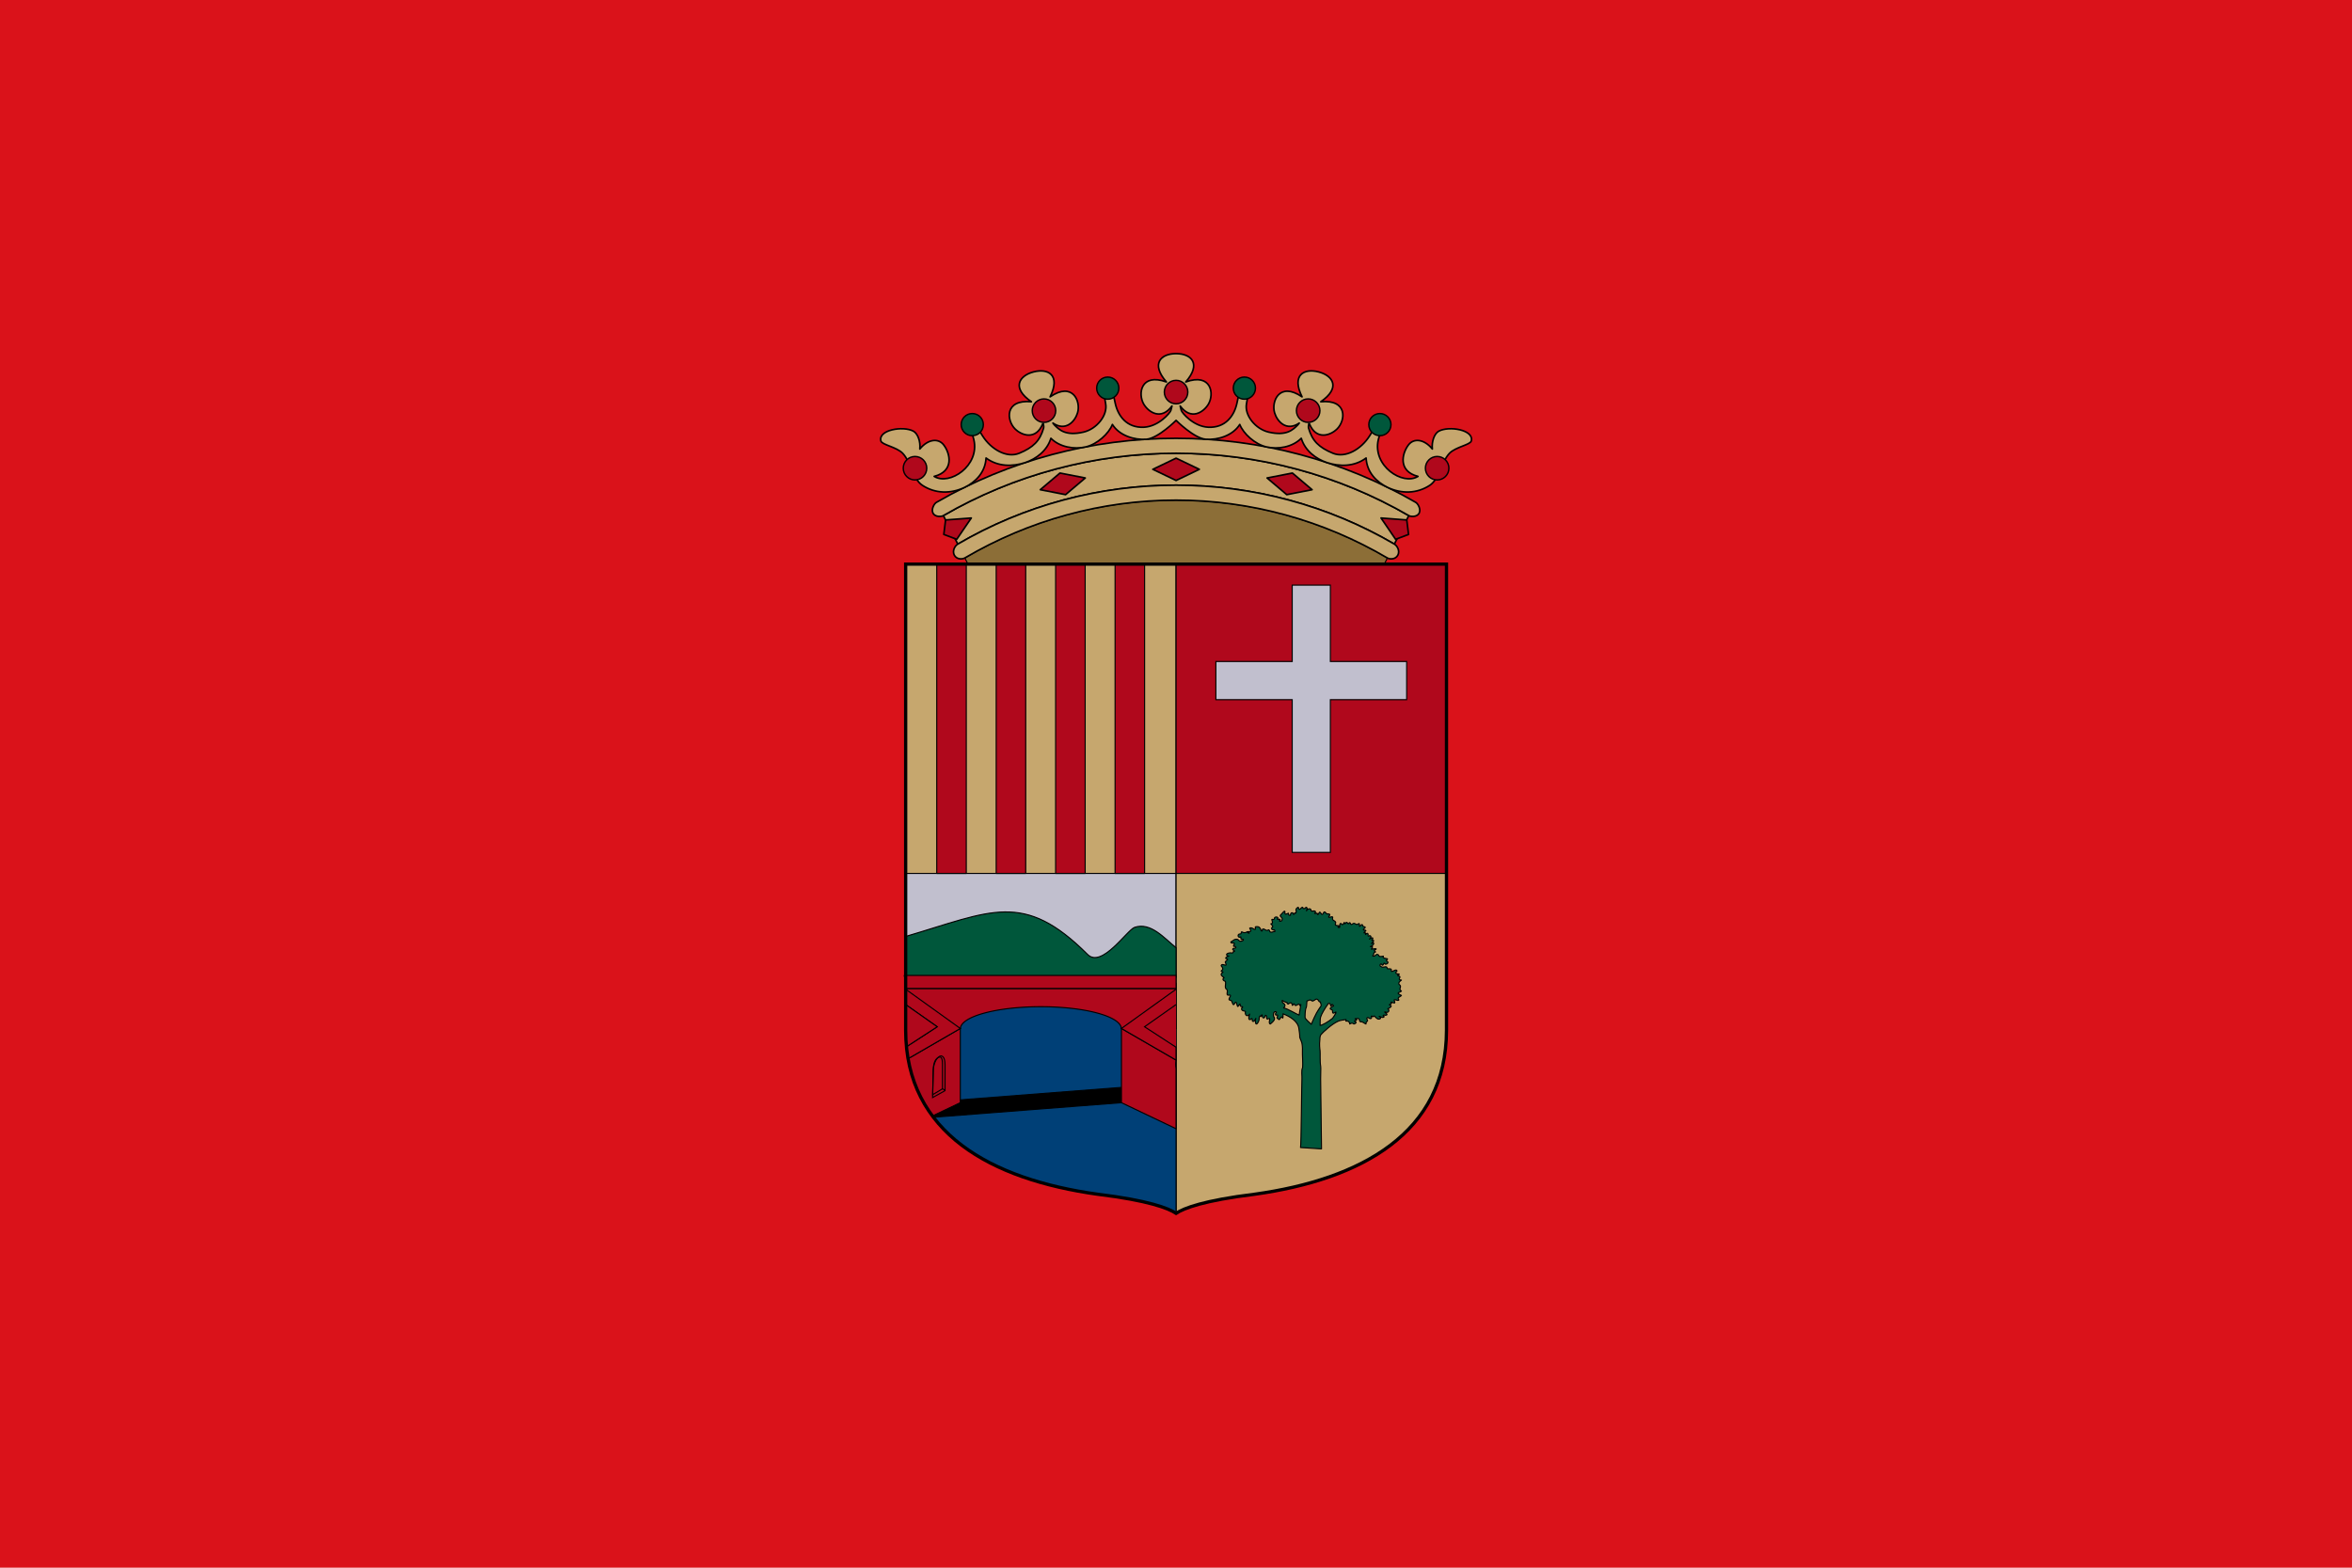
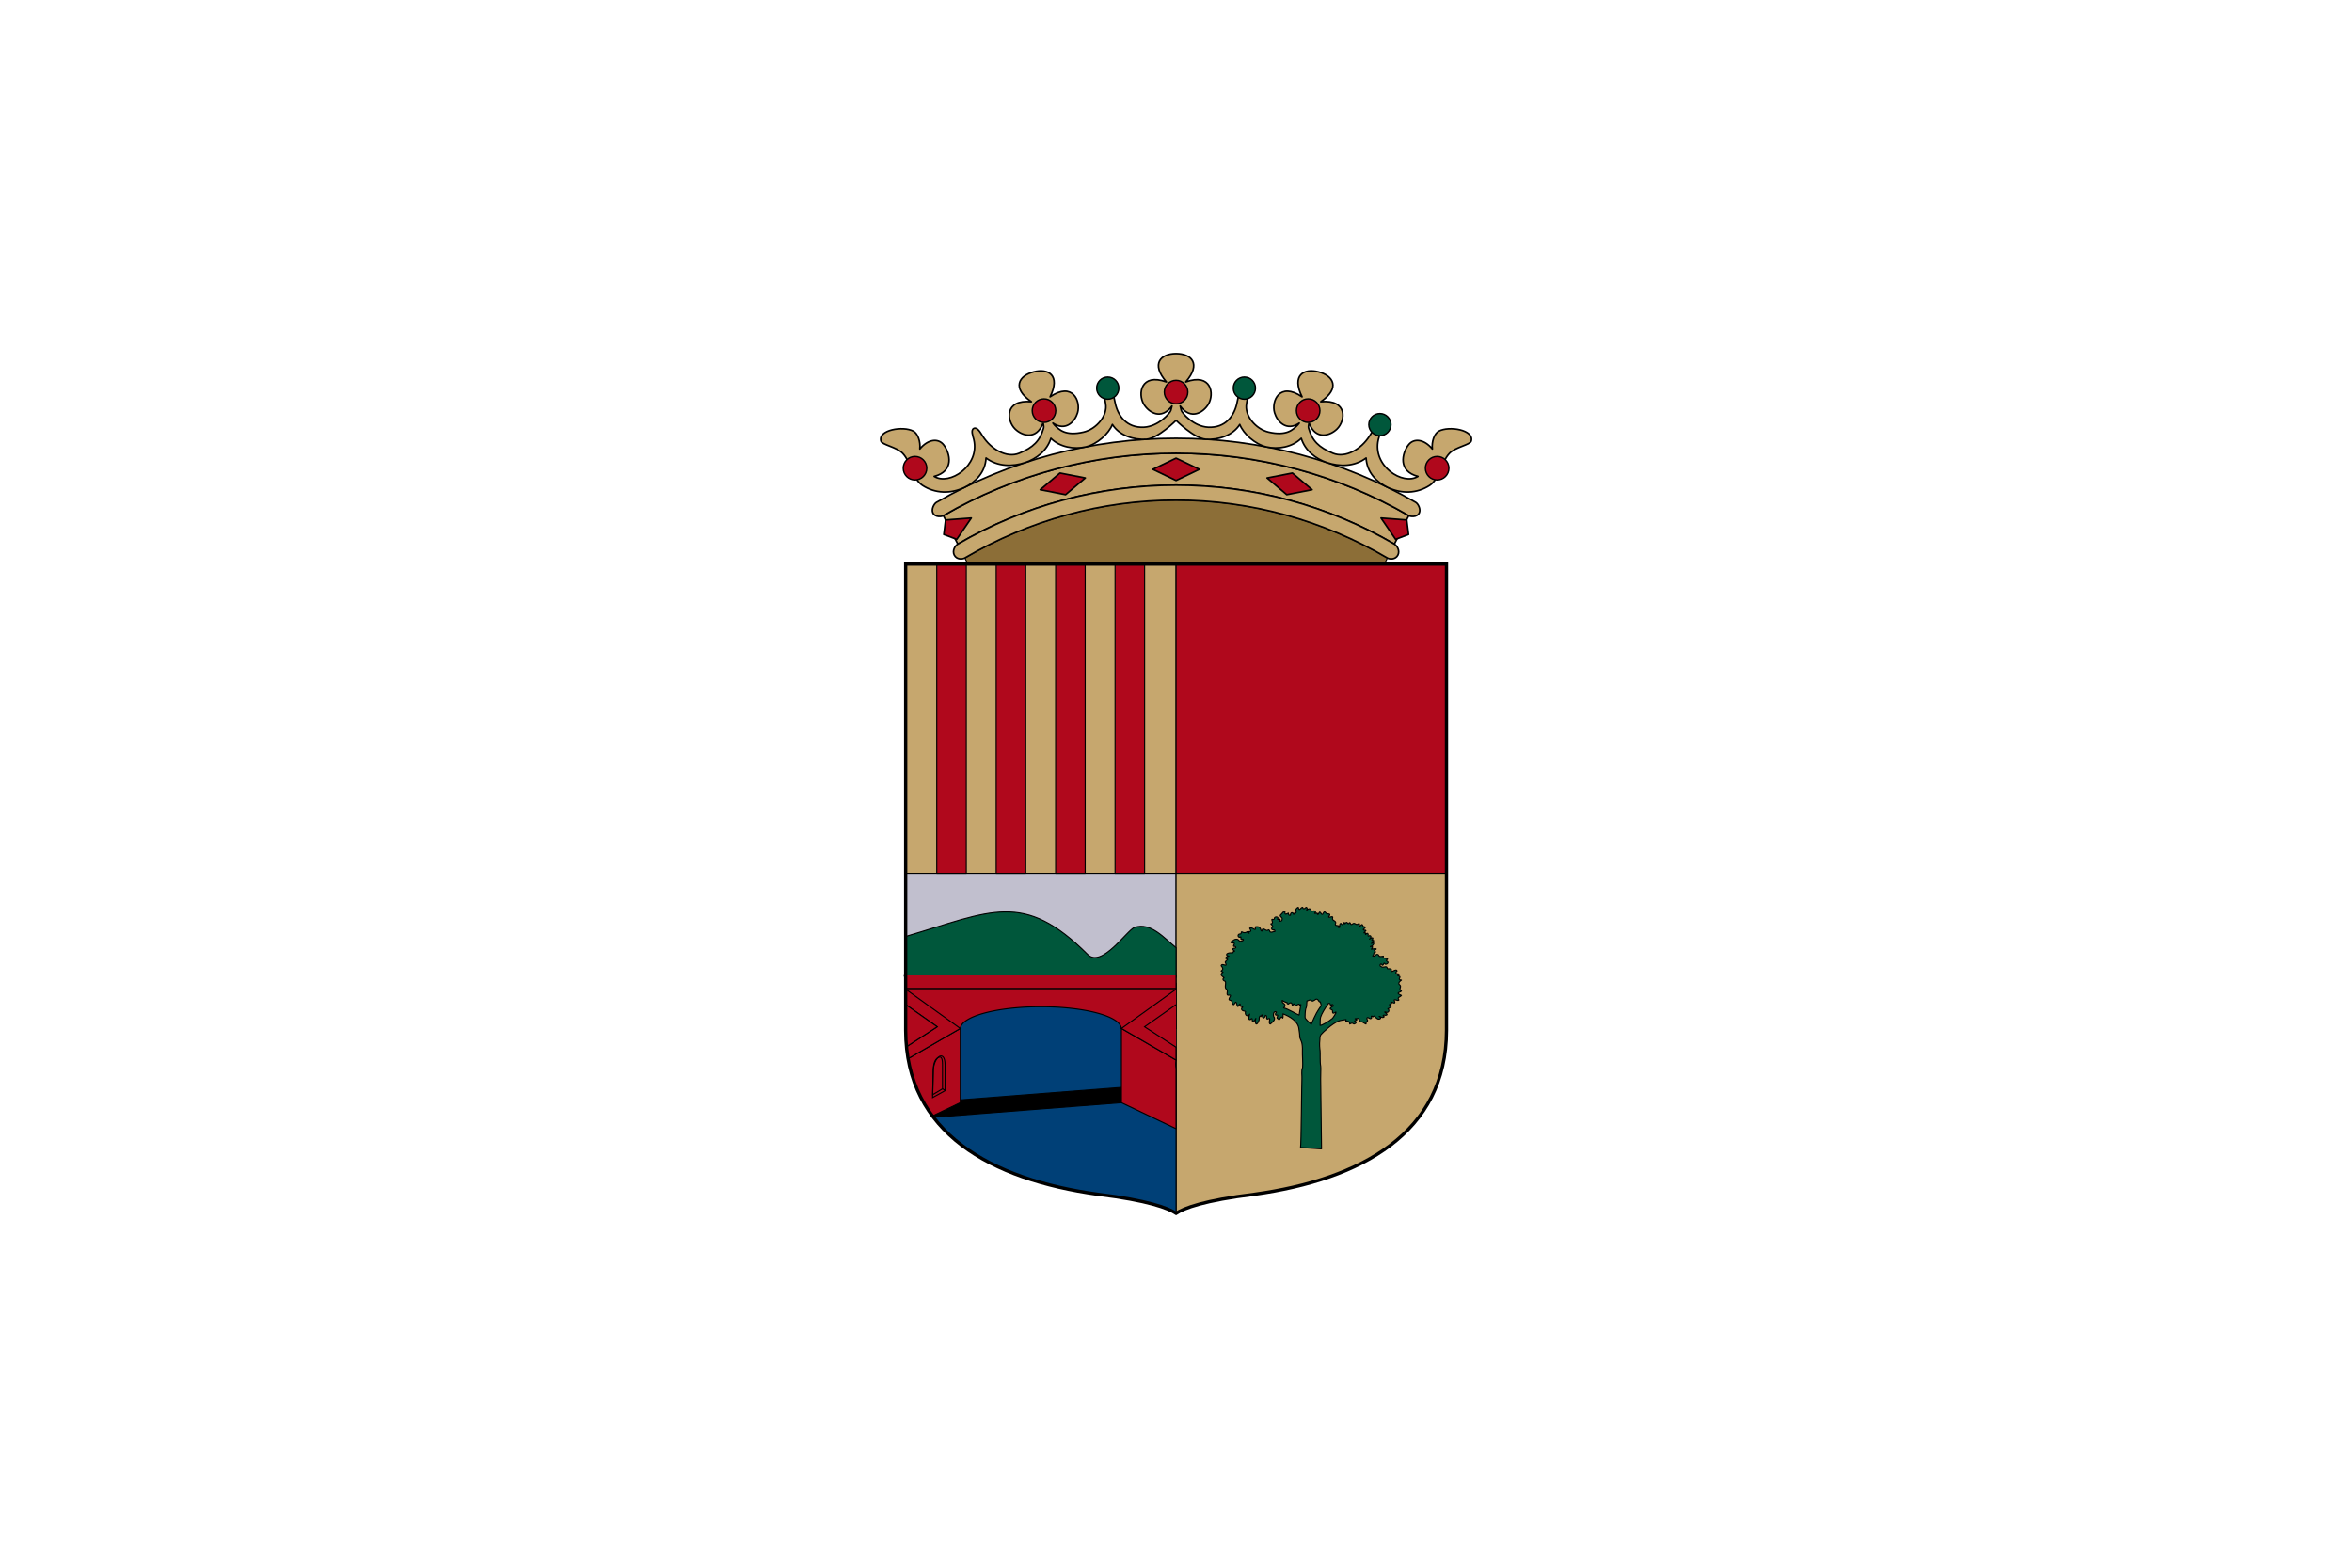
<svg xmlns="http://www.w3.org/2000/svg" xmlns:ns1="http://www.inkscape.org/namespaces/inkscape" xmlns:ns2="http://sodipodi.sourceforge.net/DTD/sodipodi-0.dtd" version="1.0" id="svg3194" ns1:version="0.92.2 (5c3e80d, 2017-08-06)" ns2:version="0.32" ns2:docname="Bandera_d'Alcúdia_de_Crespins.svg" ns1:output_extension="org.inkscape.output.svg.inkscape" x="0px" y="0px" width="750px" height="499.999px" viewBox="-59.069 308.626 750 499.999" enable-background="new -59.069 308.626 750 499.999" xml:space="preserve">
  <defs id="defs209" />
  <ns2:namedview id="base" pagecolor="#ffffff" ns1:zoom="0.67457342" ns1:window-y="0" borderopacity="1.0" ns1:window-width="1188" ns1:cy="343.46692" bordercolor="#666666" ns1:document-units="px" ns1:window-x="110" guidetolerance="10" ns1:current-layer="layer6" ns1:window-height="884" ns1:pageshadow="2" ns1:cx="384.008" gridtolerance="10000" objecttolerance="10" ns1:pageopacity="0.0" showgrid="false" ns1:window-maximized="0" showguides="true" ns1:guide-bbox="true" ns1:snap-smooth-nodes="false" ns1:object-paths="false" ns1:object-nodes="true" ns1:snap-nodes="true" ns1:snap-global="true" ns1:snap-intersection-paths="true" ns1:snap-bbox="true" ns1:snap-bbox-midpoints="true" />
  <g id="layer5" ns1:label="Bandera" ns1:groupmode="layer">
-     <rect x="-59.069" y="308.625" width="750" height="500" id="rect10" style="fill:#da121a;stroke:#000000;stroke-width:0;stroke-miterlimit:4;stroke-dasharray:none" />
-   </g>
+     </g>
  <g id="layer6" ns1:label="Escut" ns1:groupmode="layer" style="display:inline">
    <g transform="matrix(0.347,0,0,0.347,221.073,334.997)" style="display:inline" id="g1081">
      <g transform="translate(-837.534,76.64)" id="g1209-8" style="display:inline">
        <path style="fill:#8c6e37;fill-opacity:1;stroke:#000000;stroke-width:1px;stroke-linecap:round;stroke-linejoin:round;stroke-opacity:1" d="m 941.98,305.832 2.873,5.668 c 127.53,0 255.06,0 382.59,0 l 2.873,-5.668 c -58.848,-34.62 -125.849,-53.117 -194.168,-53.117 -68.319,0 -135.32,18.497 -194.168,53.117 z" transform="translate(-25.134,54.36)" id="path4948-9" ns1:connector-curvature="0" ns2:nodetypes="ccccsc" />
        <g id="g4989-4">
          <path ns2:nodetypes="cccsccsc" ns1:connector-curvature="0" id="path4895-8" d="m 897.114,321.27 13.283,26.205 h 0.002 c 60.803,-35.568 130.129,-54.168 200.572,-54.168 70.443,0 139.771,18.6 200.574,54.168 l 13.283,-26.205 c -64.905,-37.659 -138.817,-57.295 -213.857,-57.296 -75.04,-1.7e-4 -148.952,19.636 -213.858,57.296 z" style="fill:#c6a76e;stroke:#000000;stroke-width:1.5;stroke-linecap:butt;stroke-linejoin:miter;stroke-miterlimit:4;stroke-dasharray:none;stroke-opacity:1" />
          <g style="stroke-width:1.5;stroke-miterlimit:4;stroke-dasharray:none" id="g4933-3">
            <path style="fill:#b0081c;stroke:#000000;stroke-width:1.5;stroke-linecap:round;stroke-linejoin:round;stroke-miterlimit:4;stroke-dasharray:none;stroke-opacity:1" d="m 1136.105,214.113 -21.375,10.266 21.375,10.264 v 0.002 l 21.377,-10.266 z" transform="translate(-25.134,54.36)" id="path4907-2" ns1:connector-curvature="0" ns1:transform-center-x="-0.00075" ns1:transform-center-y="-413.00263" />
            <g style="stroke-width:1.5;stroke-miterlimit:4;stroke-dasharray:none" id="g4918-9" ns1:transform-center-x="148.53428" ns1:transform-center-y="5.5304279">
              <path style="fill:#b0081c;stroke:#000000;stroke-width:1.5;stroke-linecap:round;stroke-linejoin:round;stroke-miterlimit:4;stroke-dasharray:none;stroke-opacity:1" d="m 1004.255,282.147 -18.096,15.323 23.272,4.543 5e-4,0.002 18.098,-15.324 z" id="path4912-9" ns1:connector-curvature="0" ns1:transform-center-x="104.12738" ns1:transform-center-y="-399.66041" />
              <path ns2:nodetypes="cccccc" ns1:transform-center-y="-357.56643" ns1:transform-center-x="206.68168" ns1:connector-curvature="0" id="path4914-2" d="m 899.152,325.287 -1.632,13.294 11.906,4.48 10e-4,0.002 13.37,-19.585 z" style="fill:#b0081c;stroke:#000000;stroke-width:1.5;stroke-linecap:round;stroke-linejoin:round;stroke-miterlimit:4;stroke-dasharray:none;stroke-opacity:1" />
            </g>
            <g style="stroke-width:1.5;stroke-miterlimit:4;stroke-dasharray:none" ns1:transform-center-y="5.5304279" ns1:transform-center-x="-148.53431" id="g4924-9" transform="matrix(-1,0,0,1,2222.118,0)">
              <path ns1:transform-center-y="-399.66041" ns1:transform-center-x="104.12738" ns1:connector-curvature="0" id="path4920-1" d="m 1004.255,282.147 -18.096,15.323 23.272,4.543 5e-4,0.002 18.098,-15.324 z" style="fill:#b0081c;stroke:#000000;stroke-width:1.5;stroke-linecap:round;stroke-linejoin:round;stroke-miterlimit:4;stroke-dasharray:none;stroke-opacity:1" />
              <path style="fill:#b0081c;stroke:#000000;stroke-width:1.5;stroke-linecap:round;stroke-linejoin:round;stroke-miterlimit:4;stroke-dasharray:none;stroke-opacity:1" d="m 899.152,325.287 -1.632,13.294 11.906,4.48 10e-4,0.002 13.37,-19.585 z" id="path4922-9" ns1:connector-curvature="0" ns1:transform-center-x="206.68168" ns1:transform-center-y="-357.56643" ns2:nodetypes="cccccc" />
            </g>
          </g>
          <path ns2:nodetypes="scscscscs" ns1:connector-curvature="0" id="circle4873-2" d="m 1110.972,293.307 c -70.443,0 -139.771,18.599 -200.574,54.168 -2.506,1.347 -5.286,6.082 -3.281,10.037 2.179,4.299 7.548,3.979 9.73,2.68 58.848,-34.62 125.849,-53.117 194.125,-53.117 68.276,0 135.277,18.497 194.125,53.117 2.182,1.3 7.551,1.619 9.73,-2.68 2.005,-3.955 -0.776,-8.692 -3.281,-10.039 -60.803,-35.569 -130.131,-54.166 -200.574,-54.166 z" style="opacity:1;fill:#c6a76e;fill-opacity:1;stroke:#000000;stroke-width:1.5;stroke-linecap:round;stroke-linejoin:round;stroke-miterlimit:4;stroke-dasharray:none;stroke-dashoffset:0;stroke-opacity:1" />
          <path ns2:nodetypes="scscscccs" ns1:connector-curvature="0" id="circle4886-5" d="m 1110.972,250.243 c -77.208,0 -153.203,20.173 -220.076,58.762 -2.224,1.142 -5.12,6.411 -3.332,9.938 2.028,4.001 8.204,3.349 9.551,2.328 64.906,-37.66 138.818,-57.295 213.857,-57.295 75.04,0 148.954,19.635 213.859,57.295 1.347,1.021 7.521,1.671 9.549,-2.33 1.788,-3.526 -1.108,-8.793 -3.332,-9.936 -66.873,-38.588 -142.868,-58.762 -220.076,-58.762 z" style="opacity:1;fill:#c6a76e;fill-opacity:1;stroke:#000000;stroke-width:1.5;stroke-linecap:round;stroke-linejoin:round;stroke-miterlimit:4;stroke-dasharray:none;stroke-dashoffset:0;stroke-opacity:1" />
        </g>
        <g id="g1179-8">
          <path ns1:connector-curvature="0" id="path4991-5" transform="translate(-25.134,54.36)" d="m 1136.105,118.027 c -13.913,0 -23.491,9.163 -8.889,26.033 -23.578,-8.477 -26.49,11 -20.74,20.529 4.46,7.392 15.92,14.99 25.852,1.59 0,6.1e-4 0,0.001 0.01,0.002 -0.385,1.465 -0.717,2.906 -1.016,4.002 -0.615,2.257 -11.122,14.818 -24.77,15.486 -15.852,0.776 -23.824,-10.492 -26.322,-21.854 -1.272,-5.784 -2.233,-12.314 -5.971,-12.58 -0.249,-0.018 -0.51,-0.007 -0.785,0.033 -4.335,0.632 -2.913,8.456 -2.092,12.76 2.051,10.746 -8.305,23.342 -20.344,26.131 -16.573,3.839 -22.358,-2.197 -26.781,-6.586 -0.49,-0.486 -0.925,-1.076 -1.342,-1.697 11.952,7.985 20.337,-1.628 22.664,-9.484 3.161,-10.671 -4.569,-28.785 -25.248,-14.637 9.877,-20.007 -1.7,-26.459 -15.164,-22.951 -13.464,3.508 -20.423,14.79 -2.039,27.434 -24.954,-2.258 -22.861,17.324 -14.895,25.096 6.18,6.029 19.186,10.491 25.418,-4.98 0.143,0.012 0.305,0.045 0.467,0.078 0.285,1.55 0.518,3.033 0.217,4.092 -3.306,11.616 -9.437,17.779 -22.418,23.092 -11.452,4.687 -25.748,-3.582 -33.574,-15.844 -1.918,-3.005 -4.832,-8.488 -8.076,-7.01 -3.135,1.429 -0.796,6.983 -0.01,10.338 5.637,24.065 -22.401,42.524 -36.461,33.766 18.517,-4.706 14.868,-21.05 8.68,-29.033 -4.771,-6.155 -14.189,-5.464 -21.863,3.861 0.764,-6.714 -1.791,-14.216 -5.973,-16.432 -9.433,-4.999 -32.623,-1.184 -29.77,9.104 0.975,3.517 14.405,5.476 19.965,11.25 7.604,7.896 9.06,23.576 18.256,29.543 11.734,7.615 25.895,7.879 38.527,1.871 10.106,-4.806 19.131,-13.71 19.869,-27.061 10.834,8.109 24.45,8.013 35.885,4.23 10.31,-3.41 20.182,-10.906 23.697,-22.354 8.135,8.19 21.422,10.412 32.168,7.885 10.347,-2.434 21.022,-12.066 24.342,-20.602 6.394,10.19 19.98,14.492 31.328,13.592 10.72,-0.851 27.201,-17.346 27.201,-17.346 0,0 16.481,16.495 27.201,17.346 11.348,0.9 24.935,-3.401 31.328,-13.592 3.32,8.536 13.994,18.168 24.342,20.602 10.746,2.527 24.033,0.305 32.168,-7.885 3.516,11.447 13.389,18.944 23.699,22.354 11.435,3.782 25.05,3.878 35.885,-4.23 0.739,13.35 9.761,22.255 19.867,27.061 12.633,6.007 26.793,5.744 38.527,-1.871 9.195,-5.967 10.652,-21.647 18.256,-29.543 5.56,-5.774 18.989,-7.733 19.965,-11.25 2.853,-10.288 -20.336,-14.102 -29.77,-9.104 -4.182,2.216 -6.735,9.718 -5.971,16.432 -7.674,-9.326 -17.094,-10.017 -21.865,-3.861 -6.188,7.984 -9.837,24.327 8.68,29.033 -14.06,8.758 -42.096,-9.7 -36.459,-33.766 0.786,-3.355 3.126,-8.909 -0.01,-10.338 -3.244,-1.478 -6.16,4.005 -8.078,7.01 -7.826,12.262 -22.12,20.531 -33.572,15.844 -12.981,-5.313 -19.114,-11.476 -22.42,-23.092 -0.301,-1.059 -0.068,-2.542 0.217,-4.092 0.162,-0.033 0.324,-0.067 0.467,-0.078 6.232,15.471 19.238,11.009 25.418,4.98 7.966,-7.772 10.059,-27.354 -14.895,-25.096 18.384,-12.644 11.427,-23.926 -2.037,-27.434 -13.464,-3.508 -25.043,2.944 -15.166,22.951 -20.68,-14.148 -28.409,3.966 -25.248,14.637 2.327,7.857 10.712,17.47 22.664,9.484 -0.416,0.622 -0.852,1.211 -1.342,1.697 -4.423,4.389 -10.208,10.425 -26.781,6.586 -12.039,-2.789 -22.392,-15.384 -20.342,-26.131 0.821,-4.304 2.242,-12.128 -2.094,-12.76 -4.396,-0.64 -5.397,6.378 -6.754,12.547 -2.498,11.361 -10.473,22.63 -26.324,21.854 -13.647,-0.668 -24.154,-13.229 -24.77,-15.486 -0.299,-1.096 -0.629,-2.536 -1.014,-4 0,-7e-4 0,-0.003 0.01,-0.004 9.931,13.4 21.391,5.802 25.852,-1.59 5.75,-9.529 2.836,-29.006 -20.742,-20.529 14.602,-16.871 5.025,-26.033 -8.889,-26.033 z" style="fill:#c6a76e;stroke:#000000;stroke-width:1.5;stroke-linecap:round;stroke-linejoin:round;stroke-miterlimit:4;stroke-dasharray:none;stroke-opacity:1" />
          <circle ns1:transform-center-y="-484.00936" ns1:transform-center-x="-4.9828125e-005" r="10.794" cy="207.732" cx="1110.972" id="path5011-5" style="opacity:1;fill:#b0081c;fill-opacity:1;stroke:#000000;stroke-width:1.3;stroke-linecap:round;stroke-linejoin:round;stroke-miterlimit:4;stroke-dasharray:none;stroke-dashoffset:0;stroke-opacity:1" />
          <g style="stroke:#000000;stroke-width:1.3;stroke-miterlimit:4;stroke-dasharray:none" ns1:transform-center-y="-12.718579" ns1:transform-center-x="180.6522" id="g1141-9">
            <circle ns1:transform-center-y="-484.00936" ns1:transform-center-x="-4.9828125e-005" r="10.794" cy="224.8" cx="989.58" id="circle1135-5" style="opacity:1;fill:#b0081c;fill-opacity:1;stroke:#000000;stroke-width:1.3;stroke-linecap:round;stroke-linejoin:round;stroke-miterlimit:4;stroke-dasharray:none;stroke-dashoffset:0;stroke-opacity:1" />
            <circle style="opacity:1;fill:#b0081c;fill-opacity:1;stroke:#000000;stroke-width:1.3;stroke-linecap:round;stroke-linejoin:round;stroke-miterlimit:4;stroke-dasharray:none;stroke-dashoffset:0;stroke-opacity:1" id="circle1137-6" cx="871.059" cy="277.711" r="10.794" ns1:transform-center-x="-4.9828125e-005" ns1:transform-center-y="-484.00936" />
          </g>
          <g style="stroke:#000000;stroke-width:1.3;stroke-miterlimit:4;stroke-dasharray:none" transform="matrix(-1,0,0,1,2221.944,0)" id="g1147-5" ns1:transform-center-x="-180.65216" ns1:transform-center-y="-12.718579">
            <circle style="opacity:1;fill:#b0081c;fill-opacity:1;stroke:#000000;stroke-width:1.3;stroke-linecap:round;stroke-linejoin:round;stroke-miterlimit:4;stroke-dasharray:none;stroke-dashoffset:0;stroke-opacity:1" id="circle1143-1" cx="989.58" cy="224.8" r="10.794" ns1:transform-center-x="-4.9828125e-005" ns1:transform-center-y="-484.00936" />
            <circle ns1:transform-center-y="-484.00936" ns1:transform-center-x="-4.9828125e-005" r="10.794" cy="277.711" cx="871.059" id="circle1145-5" style="opacity:1;fill:#b0081c;fill-opacity:1;stroke:#000000;stroke-width:1.3;stroke-linecap:round;stroke-linejoin:round;stroke-miterlimit:4;stroke-dasharray:none;stroke-dashoffset:0;stroke-opacity:1" />
          </g>
          <g ns1:transform-center-y="-43.100716" ns1:transform-center-x="125.03636" id="g1157-0">
            <circle style="opacity:1;fill:#00573b;fill-opacity:1;stroke:#000000;stroke-width:1.3;stroke-linecap:round;stroke-linejoin:round;stroke-miterlimit:4;stroke-dasharray:none;stroke-dashoffset:0;stroke-opacity:1" id="path1151-4" cx="1048.192" cy="204.112" r="10.177" />
-             <circle r="10.177" cy="237.635" cx="923.679" id="circle1153-7" style="opacity:1;fill:#00573b;fill-opacity:1;stroke:#000000;stroke-width:1.3;stroke-linecap:round;stroke-linejoin:round;stroke-miterlimit:4;stroke-dasharray:none;stroke-dashoffset:0;stroke-opacity:1" />
          </g>
          <g transform="matrix(-1,0,0,1,2221.944,0)" id="g1163-3" ns1:transform-center-x="-125.03639" ns1:transform-center-y="-43.100716">
            <circle r="10.177" cy="204.112" cx="1048.192" id="circle1159-0" style="opacity:1;fill:#00573b;fill-opacity:1;stroke:#000000;stroke-width:1.3;stroke-linecap:round;stroke-linejoin:round;stroke-miterlimit:4;stroke-dasharray:none;stroke-dashoffset:0;stroke-opacity:1" />
            <circle style="opacity:1;fill:#00573b;fill-opacity:1;stroke:#000000;stroke-width:1.3;stroke-linecap:round;stroke-linejoin:round;stroke-miterlimit:4;stroke-dasharray:none;stroke-dashoffset:0;stroke-opacity:1" id="circle1161-7" cx="923.679" cy="237.635" r="10.177" />
          </g>
        </g>
      </g>
      <path ns2:nodetypes="cccccccc" style="display:inline;fill:#e7e7e7;stroke:#000000;stroke-width:1;stroke-miterlimit:4;stroke-dasharray:none" ns1:connector-curvature="0" id="path4403" d="m 521.937,442.5 v 428.583 c -0.161,94.228 -78.357,136.961 -176.417,150.599 -46.41,5.67 -64.839,12.764 -72.083,17.523 -7.243,-4.76 -25.671,-11.853 -72.083,-17.523 C 103.292,1008.043 25.096,965.309 24.937,871.083 V 442.5 Z" />
      <path ns1:connector-curvature="0" id="rect4416" transform="translate(-81.563,131)" d="M 106.5,311.5 V 595.785 H 355 V 311.5 Z" style="display:inline;opacity:1;fill:#c6a76e;fill-opacity:1;stroke:#000000;stroke-width:1;stroke-linecap:round;stroke-linejoin:round;stroke-miterlimit:4;stroke-dasharray:none;stroke-opacity:1" />
      <path ns1:connector-curvature="0" id="path4420-8" transform="translate(-81.563,131)" d="M 355,311.5 V 595.785 H 603.5 V 311.5 Z" style="display:inline;fill:#b0081c;stroke:#000000;stroke-width:1;stroke-miterlimit:4;stroke-dasharray:none" />
      <path ns1:connector-curvature="0" transform="translate(-81.563,131)" id="path4422" d="m 106.5,595.785 v 144.297 c 0.159,94.227 78.354,136.961 176.416,150.6 46.412,5.67 64.841,12.764 72.084,17.523 V 595.785 Z" style="display:inline;fill:#c1bfce;stroke:#000000;stroke-width:1;stroke-miterlimit:4;stroke-dasharray:none" />
      <path ns1:connector-curvature="0" transform="translate(-81.563,131)" id="path4424" d="m 355,595.785 v 312.42 c 7.244,-4.76 25.674,-11.853 72.084,-17.523 C 525.144,877.043 603.339,834.31 603.5,740.082 V 595.785 Z" style="display:inline;fill:#c6a76e;stroke:#000000;stroke-width:1;stroke-miterlimit:4;stroke-dasharray:none" />
      <path ns1:connector-curvature="0" transform="translate(-81.563,131)" id="path4438-4" d="m 135.07,311.5 v 284.285 h 27.137 V 311.5 Z m 54.629,0 v 284.285 h 27.137 V 311.5 Z m 54.613,0 v 284.285 h 27.152 V 311.5 Z m 54.631,0 v 284.285 h 27.135 V 311.5 Z" style="display:inline;opacity:1;fill:#b0081c;fill-opacity:1;stroke:#000000;stroke-width:1;stroke-linecap:round;stroke-linejoin:round;stroke-miterlimit:4;stroke-dasharray:none;stroke-opacity:1" />
      <circle r="1.5" cy="820.919" cx="24.66" style="display:inline;fill:#000000;stroke:none" id="path6397" />
      <path ns2:nodetypes="ccccccccccccccccccccccccccccccccccccccccccccccsccccccccccccccscccccccccccccccccscccccccsccccccccccccccccccccccccccccccccccccccccccccccccccccccccccccccccccccccccccccccccccccccccccccccccccccccccccccccccccscccc" ns1:connector-curvature="0" id="path6248-2-7" d="m 385.712,757.877 c -1.582,0.67 -2.675,1.805 -1.82,3.688 -0.078,0.942 -0.264,2.511 -1.438,1.451 -0.455,1.484 -1.035,2.269 -1.545,0.383 -1.495,-1.315 -2.582,0.594 -2.377,1.896 -1.837,0.365 -1.853,-1.114 -1.922,-1.947 -1.543,0.813 -3.666,1.813 -3.117,-0.727 0.208,-3.162 -2.687,1.314 -3.754,2.119 -2.163,1.616 2.197,2.345 1.098,4.533 0.485,1.572 -4.028,2.356 -1.775,0.23 0.674,-1.933 -4.168,1.168 -1.973,-1.549 -0.039,-1.576 -3.584,-1.564 -3.385,0.6 -0.332,1.638 -3.16,-0.791 -2.064,1.525 0.355,1.446 0.971,2.766 -1.129,3.072 0.832,1.14 2.871,2.095 0.877,3.535 -0.526,1.699 0.667,2.236 2.287,1.92 0.733,0.695 1.238,2.274 -0.535,1.471 -1.133,0.968 -2.798,0.885 -3.482,0.348 -0.206,-0.929 -0.572,-1.673 -1.336,-1.83 -1.886,2.15 -4.251,-2.113 -5.646,-0.271 0.151,1.782 -0.394,1.644 -1.111,1.07 -0.995,-4.111 -3.364,-3.638 -4.068,-3.664 -0.901,-0.033 -1.742,0.032 -1.143,1.385 0.255,3.395 -3.167,-1.732 -5.289,0.084 0.814,1.654 2.387,3.236 -1.156,3.1 -2.564,0.116 0.948,0.846 0.719,1.439 -0.792,-0.045 -1.498,-0.354 -1.943,-1.35 -0.447,0.595 -2.601,1.387 -4.041,0.449 -2.469,-1.226 -0.178,1.284 -2.268,1.605 -3.099,-0.256 -2.238,4.345 0.59,2.725 0.423,0.912 -0.88,3.177 1.818,2.064 1.99,0.598 -1.837,2.859 -3.32,1.52 -1.526,-2.315 -4.298,-1.645 -6.115,0.162 -2.208,0.672 -2.142,2.042 0.404,1.836 3.549,-0.334 -1.757,3.646 1.68,3.076 1.968,0.877 0.432,2.064 -1.105,1.805 -2.662,1.287 1.489,2.051 0.838,2.863 -1.972,-0.214 -0.613,1.262 -2.186,1.482 -2.067,-0.703 -7.487,0.65 -4.023,2.781 4.582,-0.25 -2.76,-0.011 -1.795,2.272 0.896,0.24 2.74,0.562 0.773,1.648 -0.724,0.493 -0.917,0.879 -0.803,1.176 -0.541,0.121 -0.77,0.461 -0.123,1.383 1.894,4.501 -3.422,-0.789 -4.152,2.432 2.45,2.889 1.384,3.728 0,4.83 0.431,0.478 0.939,0.655 1.703,0.975 -0.837,0.768 -1.703,1.509 -1.703,2.166 0,1.308 1.737,2.025 2.672,2.977 -2.138,1.552 -0.458,2.771 1.209,3.457 0.839,2.413 -1.362,6.005 1.467,7.537 1.107,1.828 -1.403,5.816 1.881,5.037 4.082,-0.605 -2.639,4.336 1.275,4.729 2.317,0.169 1.754,6.548 3.943,2.949 1.931,-3.818 1.846,3.011 2.975,2.787 0.916,-1.055 2.45,-4.177 2.078,-0.74 0.331,1.535 3.907,0.178 1.398,2.207 -1.02,2.804 3.41,2.762 3.469,3 -0.975,3.87 2.131,5.404 3.84,2.496 -0.534,1.143 -1.908,6.079 0.885,4.934 1.731,-2.098 1.288,0.049 1.629,1.428 1.771,2.178 4.094,-5.327 2.771,-1.111 -0.249,1.513 0.171,3.887 0.801,3.887 1.25,0 2.897,-3.273 2.613,-5.178 0.148,-1.613 0.919,-3.076 1.596,-1.662 0.536,-1.496 1.373,-2.691 1.344,-0.148 0.821,2.822 2.546,0.876 2.732,-1.002 2.631,0.096 -0.154,4.58 2.713,3.18 3.239,-1.577 -0.692,4.048 1.896,4.811 1.564,-1.439 5.596,-4.158 3.033,-6.928 -0.668,-2.419 0.469,-5.735 2.553,-4.01 -1.155,1.119 -1.44,3.361 0.592,2.629 2.125,0.256 -1.682,2.793 0.949,3.453 1.777,3.093 2.357,-4.168 4.238,-0.576 0.59,-0.452 0.175,-2.512 0.291,-3.93 6.288,2.358 13.684,6.769 14.566,13.371 0.464,3.468 0.921,5.795 0.797,8.09 0.47,1.791 1.156,2.584 1.791,4.682 0.476,1.57 0.858,4.824 0.705,7.736 -0.175,3.333 0.538,12.07 0.15,15.6 -1.368,2.371 -0.408,7.985 -0.615,10.188 -0.257,2.74 -0.618,61.792 -1.301,63.212 l 19.287,1.248 c 0,0 -0.695,-61.882 -0.799,-64.461 -0.098,-2.432 0.342,-9.906 0.051,-11.412 -0.835,-4.319 -0.298,-12.265 -0.58,-14.375 -0.257,-1.926 -0.759,-5.698 -0.178,-10.225 0,0 -0.161,-3.202 1.105,-4.66 1.941,-2.234 9.703,-9.499 15.674,-12.203 1.625,-0.736 4.347,-1.196 7.291,-1.535 -0.005,0.471 -0.091,0.97 -0.191,1.445 1.929,-0.235 3.34,0.292 3.604,2.66 1.435,-0.912 2.501,-1.18 3.746,0 1.375,-0.199 2.77,-1.362 1.58,-1.988 -3.238,-0.941 2.034,-1.065 1.004,-2.203 -0.962,-0.136 -1.373,-0.391 -1.457,-0.66 1.061,-0.088 2.079,-0.186 2.896,-0.285 2.171,1.191 0.209,2.796 2.561,3.164 1.106,-0.586 3.52,1.797 4.58,1.973 -0.133,-3.347 2.845,-1.756 0.709,-4.73 0.542,-3.501 3.249,1.796 4.504,-1.07 -0.738,-1.729 -0.386,-2.018 1.422,-0.869 0.794,-1.882 1.92,0.595 3.275,1.453 2.073,1.901 5.486,-0.304 2.172,-1.844 -0.01,-0.454 3.356,2.263 4.65,0.346 -2.084,-1.555 -0.459,-1.691 1.406,-1.299 3.635,-0.698 -2.508,-3.168 -0.619,-3.213 2.805,1.647 4.747,-1.105 2.568,-2.867 0.491,0.159 5.646,-2.789 1.443,-3.396 -0.493,-0.938 3.539,-0.824 1.348,-2.607 0.547,-0.615 4.803,2.549 3.34,-0.693 -1.558,-3.545 3.41,0.386 4.021,-1.373 -2.021,-2.458 1.366,-2.652 2.314,-4.101 -6.398,-2.731 -0.7,-2.675 0,-4.07 -3.092,-1.718 0.45,-3.611 -1.353,-5.375 -2.299,-1.676 -0.381,-3.377 1.353,-4.65 -4.812,-0.381 1.034,-2.974 -2.656,-3.859 -3.075,-0.802 2.56,-1.365 0.183,-1.746 -2.724,-0.091 -3.637,-1.122 -1.551,-2.736 -0.804,-2.98 -5.743,2.659 -5.303,-0.729 0.641,-1.467 -1.537,-1.373 -3.467,-1.303 -0.203,-0.431 -0.385,-0.826 -0.455,-1.08 -0.636,-2.01 -3.867,0.734 -5.545,-1.064 -2.083,-0.588 0.175,-4.063 1.086,-1.225 1.487,0.696 1.236,-3.703 2.754,-0.94 1.479,0.405 4.018,-1.541 1.672,-2.648 -2.117,-0.982 2.695,-2.281 -0.707,-2.457 -1.723,-0.404 -3.46,-0.492 -2.572,-2.225 -1.935,0.352 -3.93,0.969 -4.523,-1.109 -2.474,-1.951 -2.747,2.238 -5.336,0.867 1.736,-1.234 0.194,-3.543 2.617,-3.506 0.138,-0.745 -2.7,-1.646 -0.019,-2.223 2.849,-1.719 -4.535,-0.29 -3.773,-0.412 1.024,-1.421 2.108,-2.869 -0.857,-2.416 -0.046,0.007 -0.079,0.005 -0.123,0.012 0.199,-0.105 0.405,-0.207 0.584,-0.291 1.879,-0.102 4.06,-4.16 1.174,-2.945 -2.984,1.75 2.382,-1.361 1.084,-2.531 -1.165,0.292 -2.195,0.491 -0.736,-1.043 1.09,-2.467 -2.072,-0.618 -2.852,-0.041 2.117,-1.752 1.541,-4.172 -1.203,-2.754 -0.118,0.058 0.401,-3.655 -1.592,-2.363 -1.632,2.355 -0.309,-0.733 -1.275,-0.816 -2.385,0.844 -0.032,-0.931 0.748,-1.826 0.254,-0.934 -4.301,0.125 -1.492,-2.008 2.116,-1.754 -0.125,-1.457 -1.135,-1.977 -0.42,-1.275 -0.686,-2.589 -2.268,-0.703 -2.536,2.525 0.466,-3.391 -2.311,-1.486 -2.265,1.527 -2.723,-1.863 -5.166,0.019 -2.058,1.723 -1.586,-1.715 -2.781,-1.223 -1.549,2.969 -1.711,-1.941 -3.43,0.32 -1.773,2.433 -0.393,-2.249 -1.756,0.109 -1.05,2.313 -1.85,1.225 -2.742,0.188 -2.33,1.018 0.515,4.539 -2.164,3.783 -0.148,-0.101 -0.277,-0.159 -0.396,-0.197 0.081,-0.22 0.311,-0.492 0.801,-0.855 0.022,-1.31 -4.278,0.061 -3.084,-2.424 1.202,-2.906 -3.523,-2.466 -2.697,-5.104 1.056,-3.242 -5.188,1.278 -3.186,-1.889 1.661,-2.057 -0.217,-1.977 -2.125,-2.057 -1.22,-0.86 -2.011,-3.148 -3.215,-0.598 -1.34,3.333 -2.34,-1.444 -3.441,-0.947 -0.773,1.005 -1.881,3.793 -2.021,1.217 -0.62,-0.932 -4.007,1.189 -1.752,-1.041 0.658,-2.307 -3.979,-0.819 -3.965,-0.951 0.429,-3.082 -3.076,-3.015 -4.277,-0.465 0.352,-0.921 1.25,-2.977 -0.367,-3.275 -1.506,1.744 -2.831,1.732 -3.137,0 -2.054,0.068 -3.012,4.506 -4.057,0 z m 17.014,84.447 c 0.498,0.047 1.004,0.386 1.52,1.232 0.846,1.416 1.253,1.488 1.744,1.291 0.455,1.624 0.875,3.155 0.826,3.481 -1.772,2.533 -3.367,5.013 -4.342,6.803 -1.114,2.044 -3.357,6.759 -4.787,10.357 -1.546,-1.43 -4.072,-3.557 -5.518,-5.563 -0.538,-0.746 0.019,-8.334 0.539,-9.07 0.715,-1.012 0.752,-3.625 0.969,-6.822 1.529,-0.146 2.65,-1.907 4.604,-0.096 1.512,0.732 2.95,-1.753 4.445,-1.613 z m -31.693,1.162 c 1.448,1.291 4.506,2.076 4.506,2.076 0,0 -0.58,0.835 0.936,1.357 1.729,-1.577 3.368,-1.842 3.625,0.646 0.599,2.227 1.127,-2.807 2.312,-0.047 1.239,2.547 4.161,-2.936 4.67,0.699 0.367,-0.058 0.701,-0.431 1.025,-0.941 -0.845,4.187 -1.339,9.154 -1.672,9.73 -2.298,-0.826 -10.227,-5.763 -14.135,-6.576 h -0.002 c 0.14,-0.409 0.432,-0.793 0.938,-1.146 1.4,-3.422 -2.969,-2.342 -2.203,-5.797 z m 43.141,2.728 c 0.658,0.048 1.131,0.604 1.26,1.848 0.599,2.227 1.127,-2.806 2.312,-0.045 0.131,0.269 0.284,0.431 0.447,0.541 -1.759,0.872 -3.452,1.843 -3.051,2.867 1.199,0.633 2.218,0.656 2.09,2.283 -0.15,2.465 1.467,1.441 3.045,0.492 0.085,-0.213 -0.007,0.424 -0.084,1.178 -1.452,2.312 -2.496,4.192 -2.975,4.596 -3.561,3 -9.569,6.526 -11.422,6.514 0.179,-3.363 -0.138,-5.705 0.459,-7.641 0.992,-3.219 3.975,-8.081 7.115,-12.467 0.285,-0.112 0.56,-0.184 0.803,-0.166 z" style="display:inline;fill:#00573b;stroke:#000000;stroke-width:1;stroke-linecap:round;stroke-linejoin:round;stroke-miterlimit:4;stroke-dasharray:none;stroke-opacity:1" />
-       <path style="display:inline;fill:#c1bfce;fill-opacity:1;stroke:#000000;stroke-width:1" ns1:connector-curvature="0" d="m 310.039,532.005 h 70.119 v -70.183 h 35.06 v 70.183 h 70.119 v 35.092 H 415.217 V 707.463 H 380.158 V 567.097 h -70.119 v -35.092 z" id="path4937" />
      <g id="g4719" style="display:inline">
        <path ns1:connector-curvature="0" style="display:inline;fill:#004077;stroke:#000000;stroke-width:1;stroke-miterlimit:4;stroke-dasharray:none" d="m 106.5,696.891 v 43.191 c 0.159,94.227 78.354,136.961 176.416,150.6 46.412,5.67 64.841,12.764 72.084,17.523 V 696.891 Z" id="path4649" transform="translate(-81.563,131)" />
        <path ns1:connector-curvature="0" style="display:inline;fill:#00573b;stroke:#000000;stroke-width:1;stroke-miterlimit:4;stroke-dasharray:none" d="M 197.611,631.207 C 172.968,631.51 145.87,642.139 106.5,653.738 v 37.525 H 355 v -27.148 c -10.879,-8.857 -23.28,-23.697 -38.047,-18.771 -6.862,2.289 -30.206,38.003 -43.271,24.93 -29.41,-29.428 -51.527,-39.368 -76.07,-39.066 z" id="path4652" transform="translate(-81.563,131)" />
        <path ns1:connector-curvature="0" style="display:inline;fill:#000000;stroke:#000000;stroke-width:1;stroke-miterlimit:4;stroke-dasharray:none" d="m 329.5,790.539 -206.398,15.996 c 2.669,4.67 5.624,9.132 8.865,13.377 l 200.805,-15.562 z" id="path4699-5" transform="translate(-81.563,131)" />
        <g id="g4703">
          <path ns1:connector-curvature="0" transform="translate(-81.563,131)" id="path4668" d="m 106.5,701.529 v 36.777 h 50.312 a 73.992,20.299 0 0 1 73.938,-20.002 73.992,20.299 0 0 1 73.953,20.002 H 355 V 701.529 Z" style="display:inline;fill:#b0081c;stroke:#000000;stroke-width:1;stroke-miterlimit:4;stroke-dasharray:none" />
-           <path ns1:connector-curvature="0" transform="translate(-81.563,131)" id="path4655-7" d="M 106.5,689.537 V 701.529 H 355 v -11.992 z" style="display:inline;fill:#b0081c;stroke:#000000;stroke-width:1;stroke-miterlimit:4;stroke-dasharray:none" />
+           <path ns1:connector-curvature="0" transform="translate(-81.563,131)" id="path4655-7" d="M 106.5,689.537 V 701.529 H 355 v -11.992 " style="display:inline;fill:#b0081c;stroke:#000000;stroke-width:1;stroke-miterlimit:4;stroke-dasharray:none" />
          <g transform="translate(-1.277)" id="g4617">
            <path style="display:inline;fill:#b0081c;fill-opacity:1;fill-rule:evenodd;stroke:#000000;stroke-width:1px;stroke-linecap:butt;stroke-linejoin:miter;stroke-opacity:1" d="m 224.5,869.305 v 68.221 l 50.16,23.909 V 906.104 c -0.426,-2.523 -0.478,-5.111 0,-7.771 z" id="path6431" ns1:connector-curvature="0" ns2:nodetypes="cccccc" />
            <path style="display:inline;fill:#b0081c;fill-opacity:1;fill-rule:evenodd;stroke:none;stroke-width:1px;stroke-linecap:butt;stroke-linejoin:miter;stroke-opacity:1" d="m 245.743,867.739 28.918,-20.362 -10e-6,39.157 z" id="path6438" ns1:connector-curvature="0" />
            <path ns1:connector-curvature="0" id="path6413" d="m 274.66,833.281 -50.16,36.024 50.16,29.026 v -11.797 l -28.918,-18.795 28.918,-20.362" style="fill:#b0081c;fill-opacity:1;fill-rule:evenodd;stroke:#000000;stroke-width:1px;stroke-linecap:butt;stroke-linejoin:miter;stroke-opacity:1" />
          </g>
          <g id="g4686" style="display:inline" transform="translate(-56.429,76.64)">
            <path ns1:connector-curvature="0" style="display:inline;fill:#b0081c;stroke:#000000;stroke-width:1;stroke-miterlimit:4;stroke-dasharray:none" d="m 156.715,738.305 -48.006,27.781 c 3.549,20.296 11.281,37.742 22.387,52.65 l 25.619,-12.211 z" transform="translate(-25.134,54.36)" id="path4677" />
            <path ns1:connector-curvature="0" style="display:inline;fill:#b0081c;stroke:#000000;stroke-width:1;stroke-miterlimit:4;stroke-dasharray:none" d="m 106.555,702.281 v 14.096 l 28.918,20.363 -28.24,18.354 c 0.361,3.753 0.852,7.418 1.477,10.992 l 48.004,-27.779 z" transform="translate(-25.134,54.36)" id="path4680" />
            <path ns1:connector-curvature="0" style="display:inline;fill:#b0081c;stroke:#000000;stroke-width:1;stroke-miterlimit:4;stroke-dasharray:none" d="m 106.555,716.377 v 27.42 c 0.092,3.854 0.324,7.617 0.678,11.297 l 28.24,-18.354 z" transform="translate(-25.134,54.36)" id="path4683-2" />
          </g>
          <g id="g4630">
            <path style="display:inline;fill:none;fill-opacity:1;stroke:#000000;stroke-width:1;stroke-miterlimit:4;stroke-dasharray:none;stroke-opacity:1" d="m 55.695,895.144 c -2.705,1.7 -5.418,6.981 -5.461,13.991 l -0.546,23.68 11.425,-6.343 v -23.836 c -0.015,-7.311 -2.713,-9.191 -5.418,-7.491 z" id="rect6459" ns1:connector-curvature="0" ns2:nodetypes="sccccs" />
            <path ns1:connector-curvature="0" id="path6466" d="m 54.291,896.392 c -2.705,1.7 -4.013,5.732 -4.056,12.742 l -0.468,21.027 9.006,-5.407 V 902.479 c -0.015,-7.311 -1.777,-7.787 -4.482,-6.087 z" style="display:inline;fill:none;fill-opacity:1;stroke:#000000;stroke-width:1;stroke-miterlimit:4;stroke-dasharray:none;stroke-opacity:1" ns2:nodetypes="sccccs" />
            <path style="display:inline;fill:none;fill-rule:evenodd;stroke:#000000;stroke-width:1px;stroke-linecap:butt;stroke-linejoin:miter;stroke-opacity:1" d="m 58.854,924.713 2.497,1.717" id="path6468" ns1:connector-curvature="0" />
          </g>
        </g>
      </g>
      <path d="m 521.937,442.5 v 428.583 c -0.161,94.228 -78.357,136.961 -176.417,150.599 -46.41,5.67 -64.839,12.764 -72.083,17.523 -7.243,-4.76 -25.671,-11.853 -72.083,-17.523 C 103.292,1008.043 25.096,965.309 24.937,871.083 V 442.5 Z" id="path4885" ns1:connector-curvature="0" style="display:inline;fill:none;stroke:#000000;stroke-width:3" ns2:nodetypes="cccccccc" />
    </g>
  </g>
</svg>